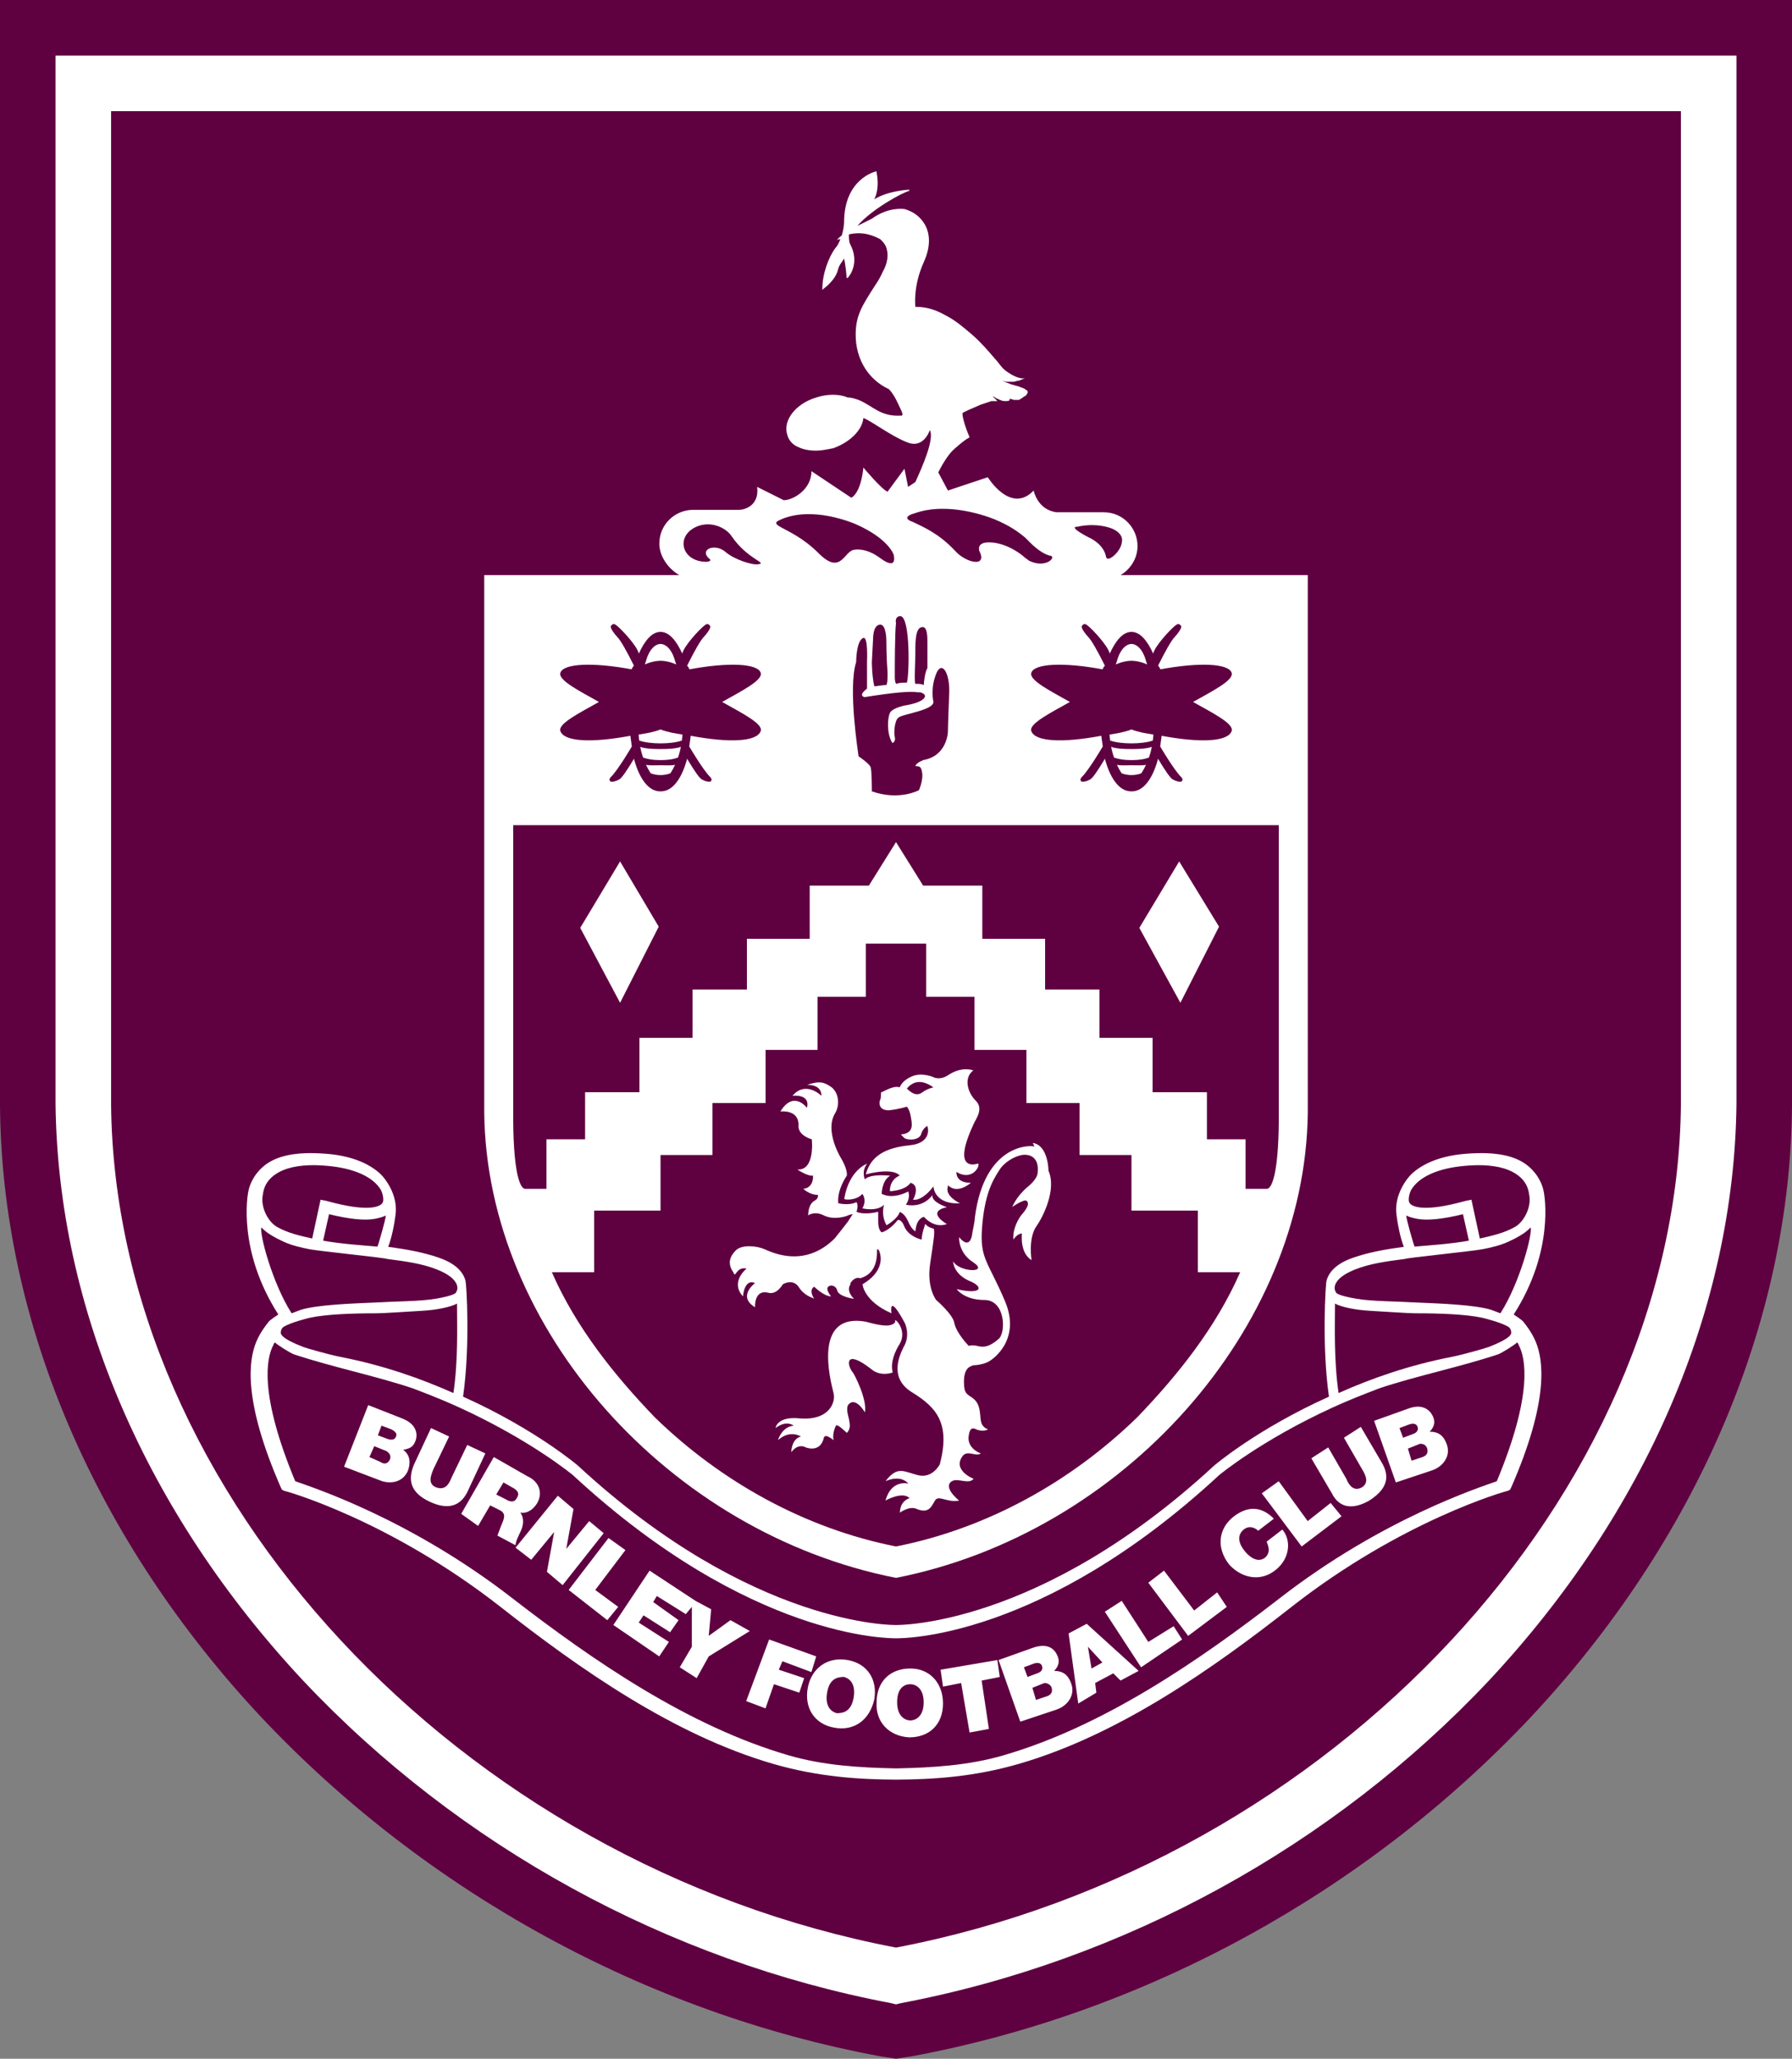
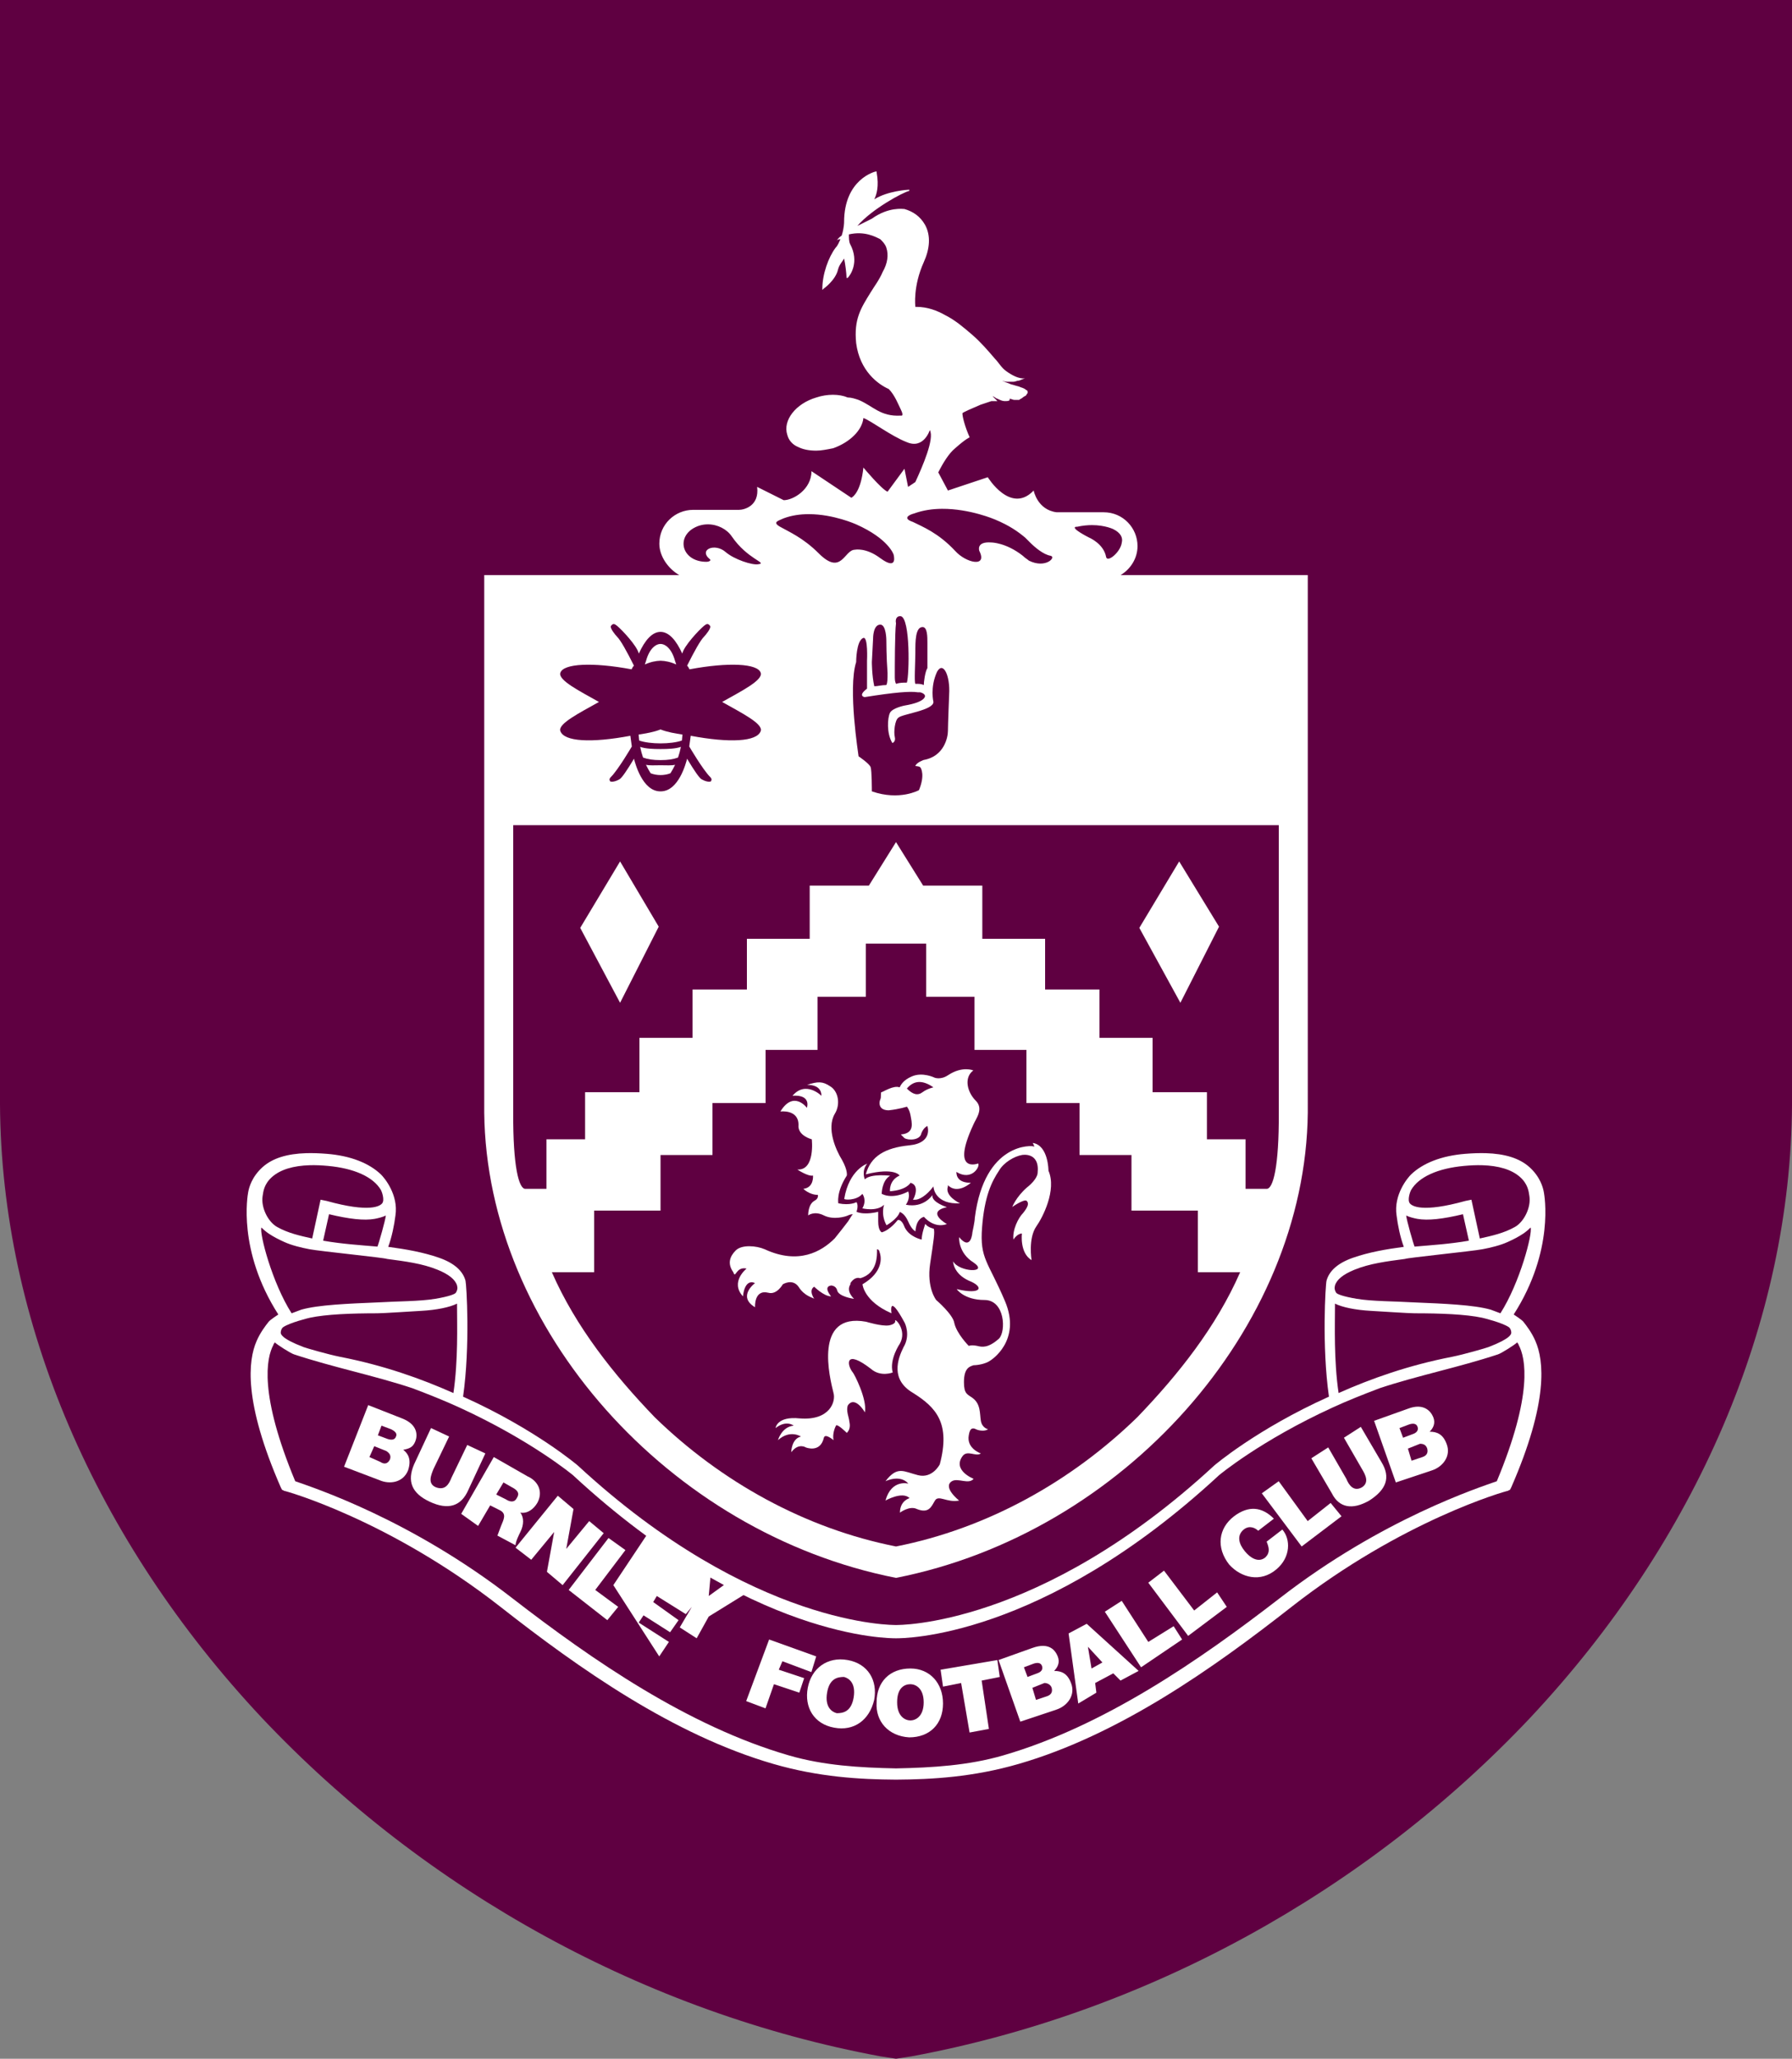
<svg xmlns="http://www.w3.org/2000/svg" xmlns:ns1="http://sodipodi.sourceforge.net/DTD/sodipodi-0.dtd" xmlns:ns2="http://www.inkscape.org/namespaces/inkscape" viewBox="0 0 696.71 800" fill="none" version="1.1" id="svg263" ns1:docname="Logo Burnley AFC - 2023.svg" ns2:version="1.2 (dc2aeda, 2022-05-15)">
  <rect x="0" y="0" width="696.71" height="800" fill="#808080" stroke="none" />
  <ns1:namedview id="namedview265" pagecolor="#ffffff" bordercolor="#000000" borderopacity="0.25" ns2:showpageshadow="2" ns2:pageopacity="0.0" ns2:pagecheckerboard="0" ns2:deskcolor="#d1d1d1" showgrid="false" ns2:zoom="0.9275" ns2:cx="217.78976" ns2:cy="420.48517" ns2:window-width="1920" ns2:window-height="1080" ns2:window-x="0" ns2:window-y="0" ns2:window-maximized="0" ns2:current-layer="svg263" />
  <g id="g10152">
    <path id="path184" style="fill:#5f0041;fill-opacity:1;stroke-width:0.124" d="m 0,0 v 429.107 c 0.469,84.507 37.09,169.484 101.879,238.498 63.85,67.606 149.295,114.553 240.375,131.455 l 6.104,0.939 6.104,-0.939 c 91.08,-16.902 176.525,-63.85 240.375,-131.455 64.789,-69.014 101.409,-153.991 101.879,-238.498 V 0 Z" ns1:nodetypes="cccccccccc" />
-     <path style="fill:#ffffff;stroke-width:0.124" d="M 21.596,21.598 V 429.107 c 0.939,79.342 35.212,158.687 96.244,223.945 60.563,64.319 141.784,108.92 228.639,125.352 l 1.879,0.469 1.877,-0.469 c 86.854,-16.432 168.076,-61.032 228.639,-125.352 61.033,-65.258 95.307,-144.603 96.246,-223.945 V 21.598 Z" id="path186" />
    <path style="fill:#5f0041;stroke-width:0.124;fill-opacity:1" d="M 43.191,43.193 H 653.521 V 429.107 C 652.113,580.281 518.31,724.413 348.357,756.807 178.405,724.413 44.6,580.281 43.191,429.107 Z" id="path10018" />
  </g>
  <defs id="defs261" />
  <path style="stroke-width:0.124;fill:#5f0041;fill-opacity:1" d="m 349.296,123.945 c 0,17.371 15.962,23.474 16.432,23.944 -0.47,-0.47 -0.939,-1.409 -0.939,-1.878 1.878,0.939 3.756,1.878 5.634,2.347 0.939,0.47 1.878,0.47 2.817,0.939 h 0.469 c -0.469,-0.469 -0.939,-1.408 -0.939,-1.878 1.409,0.939 2.817,1.409 4.226,1.409 0.469,0 1.408,0 1.878,-0.47 l 0.938,-0.469 c 0.47,0 0.939,-0.47 1.409,-0.47 0,0.47 -0.47,0.939 -0.47,1.409 -0.469,0.469 -0.469,0.469 -0.939,0.939 -0.938,0.469 -1.877,0.939 -2.816,0.939 -0.47,0 -0.939,0 -1.409,-0.47 -0.469,0.47 -1.408,0.47 -2.347,0.47 -0.939,0 -2.348,0 -3.287,-0.47 -0.939,-0.469 -1.408,-0.469 -2.347,-0.939 -4.695,0.47 -23.005,-6.103 -18.31,-25.352 z" id="path590" />
  <path style="stroke-width:0.124;fill:#5f0041;fill-opacity:1" d="m 346.479,85.917 c 0,0 1.878,-2.817 7.042,0 0,0 -1.878,3.755 -7.042,0 z" id="path588" />
  <g id="g10014">
    <g id="g9961" transform="translate(6.9832467e-4)">
      <path id="path224" style="fill:#ffffff;stroke-width:0.124" d="m 119.071,448.107 c -7.372,0.22 -13.075,1.915 -16.969,5.414 -4.205,3.778 -5.315,7.95 -5.633,9.859 -0.154,0.926 -4.225,22.535 11.738,47.418 0,0 -3.1,1.997 -3.756,2.816 -1.245,1.556 -3.287,4.225 -4.695,7.512 -3.286,7.512 -5.165,23.475 9.389,56.809 l 0.469,0.939 0.939,0.469 c 0.47,0 40.845,11.268 84.037,45.07 30.517,23.944 67.137,49.765 106.104,61.033 17.612,5.092 33.498,6.015 47.664,6.102 14.166,-0.086 30.05,-1.01 47.662,-6.102 38.967,-11.268 75.587,-37.089 106.104,-61.033 43.193,-33.803 83.567,-45.07 84.037,-45.07 l 0.939,-0.469 0.469,-0.939 c 14.554,-33.334 12.675,-49.297 9.389,-56.809 -1.408,-3.287 -3.451,-5.956 -4.695,-7.512 -0.656,-0.82 -3.756,-2.816 -3.756,-2.816 15.963,-24.883 11.893,-46.492 11.738,-47.418 -0.318,-1.909 -1.428,-6.081 -5.633,-9.859 -3.894,-3.499 -9.596,-5.194 -16.969,-5.414 -2.457,-0.073 -5.096,0.029 -7.914,0.25 -9.4,0.737 -16.575,3.675 -21.092,7.996 -1.348,1.289 -6.88,7.886 -5.67,15.947 0.47,3.756 1.408,8.451 2.816,12.207 -7.042,0.939 -13.538,2.086 -19.717,4.225 -6.035,2.089 -9.311,5.186 -10.33,8.92 -0.391,1.433 -1.878,25.352 0.939,45.07 -28.169,12.676 -44.6,26.762 -44.6,26.762 -68.075,62.91 -123.25,61.971 -123.719,61.971 -0.469,0 -55.645,0.94 -123.721,-61.971 0,0 -16.431,-14.086 -44.6,-26.762 2.817,-19.718 1.33,-43.637 0.939,-45.07 -1.019,-3.734 -4.295,-6.831 -10.33,-8.92 -6.179,-2.139 -12.675,-3.286 -19.717,-4.225 1.408,-3.756 2.346,-8.451 2.816,-12.207 1.21,-8.062 -4.322,-14.658 -5.67,-15.947 -4.517,-4.321 -11.691,-7.259 -21.092,-7.996 -2.818,-0.221 -5.457,-0.323 -7.914,-0.25 z m 1.445,4.68 c 2.157,-0.059 4.474,0.039 6.939,0.266 10.327,0.948 17.692,4.308 20.656,9.389 0.334,0.573 1.527,3.843 0.471,5.164 -0.829,1.037 -4.696,3.757 -21.598,-0.938 l -2.346,-0.471 -3.262,15.064 c -4.575,-1.029 -9.374,-2.042 -13.723,-4.525 -3.412,-1.948 -6.259,-7.485 -5.553,-11.947 0.275,-1.737 0.495,-4.666 3.756,-7.512 3.195,-2.788 8.188,-4.314 14.658,-4.49 z m 455.682,0 c 6.47,0.176 11.463,1.702 14.658,4.49 3.261,2.846 3.481,5.775 3.756,7.512 0.706,4.462 -2.141,9.999 -5.553,11.947 -4.349,2.483 -9.147,3.497 -13.723,4.525 l -3.262,-15.064 -2.346,0.471 c -16.902,4.695 -20.768,1.975 -21.598,0.938 -1.057,-1.321 0.136,-4.591 0.471,-5.164 2.964,-5.081 10.329,-8.441 20.656,-9.389 2.466,-0.226 4.783,-0.324 6.939,-0.266 z m -448.273,19.045 c 7.833,1.865 13.592,2.544 17.748,1.803 1.074,-0.192 3.577,-0.797 4.318,-1.334 0,1.409 -2.833,11.247 -3.25,12.115 -6.856,-0.583 -13.951,-1.042 -21.115,-2.303 z m 440.865,0 2.299,10.281 c -7.164,1.261 -14.26,1.72 -21.115,2.303 -0.417,-0.868 -3.25,-10.706 -3.25,-12.115 0.741,0.537 3.244,1.142 4.318,1.334 4.156,0.741 9.915,0.062 17.748,-1.803 z m -467.156,5.164 c 0.939,0.939 1.945,1.765 2.818,2.348 1.953,1.302 3.8,2.239 6.102,3.285 2.867,1.303 6.597,2.206 9.859,2.818 4.255,0.798 29.108,3.286 30.047,3.756 7.043,0.939 13.667,1.749 19.719,4.225 4.279,1.751 6.854,3.802 7.512,6.104 0.288,1.009 0.113,1.943 -0.469,2.816 -0.368,0.553 -2.805,1.485 -7.982,2.348 -6.091,1.015 -14.554,0.939 -22.535,1.408 -11.268,0.47 -23.003,0.938 -29.576,2.816 -1.409,0.47 -2.348,0.94 -3.756,1.41 -7.6,-11.897 -12.57,-31.044 -11.738,-33.334 z m 493.447,0 c 0.831,2.29 -4.138,21.437 -11.738,33.334 -1.408,-0.47 -2.347,-0.94 -3.756,-1.41 -6.573,-1.878 -18.308,-2.346 -29.576,-2.816 -7.981,-0.469 -16.444,-0.393 -22.535,-1.408 -5.177,-0.863 -7.614,-1.795 -7.982,-2.348 -0.582,-0.874 -0.757,-1.807 -0.469,-2.816 0.658,-2.301 3.232,-4.353 7.512,-6.104 6.052,-2.476 12.676,-3.286 19.719,-4.225 0.939,-0.47 25.792,-2.958 30.047,-3.756 3.263,-0.612 6.992,-1.515 9.859,-2.818 2.301,-1.046 4.149,-1.983 6.102,-3.285 0.874,-0.582 1.879,-1.409 2.818,-2.348 z m -417.391,29.578 v 0.938 c 0,7.511 0.47,21.129 -1.408,33.805 -12.676,-5.634 -27.231,-10.799 -44.133,-14.086 -4.694,-0.939 -13.103,-3.382 -14.084,-3.756 -8.883,-3.384 -8.92,-5.165 -8.92,-5.635 0,-0.78 0.366,-1.727 0.967,-2.131 2.608,-1.752 9.636,-3.494 10.336,-3.645 6.395,-1.372 16.325,-1.734 26.256,-1.734 2.347,0 14.089,-0.791 16.902,-0.939 6.113,-0.322 11.267,-1.408 14.084,-2.816 z m 341.334,0 c 2.817,1.408 7.971,2.494 14.084,2.816 2.813,0.148 14.555,0.939 16.902,0.939 9.931,0 19.863,0.363 26.258,1.734 0.7,0.15 7.726,1.893 10.334,3.645 0.601,0.404 0.967,1.351 0.967,2.131 0,0.47 -0.037,2.251 -8.92,5.635 -0.981,0.374 -9.39,2.817 -14.084,3.756 -16.902,3.287 -31.457,8.452 -44.133,14.086 -1.878,-12.676 -1.408,-26.294 -1.408,-33.805 z M 106.797,521.596 c 0.939,0.939 6.103,4.229 7.512,4.695 15.328,5.069 31.092,8.196 46.01,13.146 6.439,2.434 12.486,4.842 18.311,7.512 28.079,12.873 44.131,26.291 44.131,26.291 69.014,63.849 123.251,63.379 125.598,63.379 2.347,0 56.581,0.471 125.596,-63.379 1e-5,0 16.051,-13.418 44.131,-26.291 5.825,-2.67 11.872,-5.078 18.311,-7.512 14.917,-4.95 30.682,-8.078 46.01,-13.146 1.409,-0.466 6.573,-3.756 7.512,-4.695 0,0.47 0.469,0.47 0.469,0.939 2.817,5.165 5.635,19.25 -8.449,53.053 -6.573,2.348 -44.602,14.553 -84.508,45.539 -30.986,23.944 -68.23,49.686 -107.512,61.033 -13.43,3.879 -27.307,4.734 -41.559,5.016 -14.251,-0.281 -28.131,-1.136 -41.561,-5.016 -39.282,-11.347 -76.526,-37.089 -107.512,-61.033 -39.906,-30.986 -77.935,-43.191 -84.508,-45.539 -14.084,-33.803 -11.266,-47.888 -8.449,-53.053 0,-0.469 0.469,-0.47 0.469,-0.939 z" />
      <g id="g8741" transform="translate(-0.504)">
        <path d="m 157.276,563.38 c 2.348,-0.47 3.756,-0.939 4.695,-3.287 0.939,-2.347 0.939,-6.573 -5.164,-8.92 l -13.146,-5.164 -9.39,23.943 13.616,5.165 c 4.225,1.878 9.389,0.939 11.267,-3.756 1.409,-4.226 0,-6.573 -1.878,-7.981 z m -5.164,3.755 c -0.939,1.878 -2.347,1.878 -3.756,0.939 l -4.225,-1.878 1.878,-4.225 4.694,1.878 c 1.409,0.939 1.878,1.878 1.409,3.286 z m 2.347,-8.92 c -0.469,1.409 -1.878,1.409 -3.286,0.939 l -3.756,-1.408 1.409,-3.756 3.755,1.408 c 1.878,0.939 2.348,1.878 1.878,2.817 z" fill="#ffffff" id="path188" style="stroke-width:0.124" />
-         <path d="m 256.806,643.662 3.756,-5.634 -11.737,-7.512 1.878,-2.817 10.329,6.573 3.286,-4.695 -9.859,-7.042 1.408,-2.347 11.268,7.042 2.347,-2.817 v 15.493 l -4.694,7.981 6.572,4.226 4.695,-8.451 15.963,-9.859 -7.512,-4.226 -8.451,6.104 0.939,-10.329 -6.103,-3.286 -17.841,-11.738 -14.084,21.127 z" fill="#ffffff" id="path198" style="stroke-width:0.124" />
+         <path d="m 256.806,643.662 3.756,-5.634 -11.737,-7.512 1.878,-2.817 10.329,6.573 3.286,-4.695 -9.859,-7.042 1.408,-2.347 11.268,7.042 2.347,-2.817 l -4.694,7.981 6.572,4.226 4.695,-8.451 15.963,-9.859 -7.512,-4.226 -8.451,6.104 0.939,-10.329 -6.103,-3.286 -17.841,-11.738 -14.084,21.127 z" fill="#ffffff" id="path198" style="stroke-width:0.124" />
        <path d="m 298.122,663.85 3.286,-9.39 9.859,3.287 1.878,-5.634 -9.859,-3.287 1.408,-3.286 11.268,4.225 1.878,-6.103 -18.31,-6.573 -8.92,23.944 z" fill="#ffffff" id="path200" style="stroke-width:0.124" />
        <path d="m 314.553,655.868 c -1.408,7.512 2.348,14.085 10.329,15.494 7.512,1.408 13.615,-2.817 15.493,-10.799 1.408,-7.511 -2.348,-14.084 -10.329,-15.493 -7.981,-1.408 -14.084,3.287 -15.493,10.798 z m 7.512,1.878 c 0.939,-5.633 4.225,-6.103 6.573,-6.103 1.878,0.47 4.695,2.348 3.756,7.981 -0.939,5.634 -4.226,6.104 -6.573,6.104 -1.878,-0.47 -4.695,-2.348 -3.756,-7.982 z" fill="#ffffff" id="path202" style="stroke-width:0.124" />
        <path d="m 353.99,675.117 c 7.982,0 13.146,-5.164 13.146,-13.146 0,-7.981 -5.164,-13.615 -12.676,-13.615 -7.981,0 -13.146,5.165 -13.146,13.146 -0.469,7.512 4.695,13.146 12.676,13.615 z m 0.47,-20.657 c 1.878,0 5.164,1.408 5.164,7.042 0,5.634 -3.286,7.042 -5.164,7.042 -1.878,0 -5.164,-1.408 -5.164,-7.042 0,-5.634 2.817,-7.042 5.164,-7.042 z" fill="#ffffff" id="path204" style="stroke-width:0.124" />
        <path d="m 374.178,653.99 3.287,19.249 7.511,-1.408 -2.817,-18.78 7.043,-1.408 -0.939,-6.573 -22.066,3.756 0.939,6.573 z" fill="#ffffff" id="path206" style="stroke-width:0.124" />
        <path d="m 411.267,664.32 c 4.225,-1.409 7.512,-5.634 5.634,-10.329 -1.409,-3.756 -3.756,-4.695 -6.573,-4.695 1.409,-1.408 2.348,-3.286 1.409,-5.634 -0.939,-2.347 -3.287,-5.633 -9.86,-3.286 l -13.145,4.695 8.45,23.944 z m -1.878,-8.451 c 0.47,1.878 -0.469,2.817 -1.878,3.286 l -4.225,1.409 -1.409,-4.695 4.695,-1.878 c 0.939,0 2.348,0.469 2.817,1.878 z m -7.042,-9.39 c 1.408,-0.469 2.817,-0.469 3.286,0.939 0.47,1.409 -0.469,2.348 -1.878,2.817 l -3.756,1.409 -1.408,-3.756 z" fill="#ffffff" id="path208" style="stroke-width:0.124" />
        <path d="m 426.759,657.746 -0.469,-3.756 7.042,-3.756 2.817,2.817 7.042,-3.756 -20.188,-18.309 -7.042,3.755 3.756,27.231 z m -3.286,-17.84 5.634,6.103 -4.226,2.348 z" fill="#ffffff" id="path210" style="stroke-width:0.124" />
        <path d="m 460.093,637.09 -3.286,-5.164 -9.86,6.104 -10.328,-15.963 -6.573,4.225 14.084,21.597 z" fill="#ffffff" id="path212" style="stroke-width:0.124" />
        <path d="m 522.066,589.202 -4.226,-5.165 -8.92,7.043 -11.268,-15.493 -6.572,4.695 15.493,20.657 z" fill="#ffffff" id="path218" style="stroke-width:0.124" />
        <path d="m 532.863,583.099 c 6.573,-4.225 8.451,-8.92 4.695,-15.023 l -7.981,-13.615 -6.573,4.225 7.042,12.207 c 1.409,2.347 2.817,5.164 0,7.042 -3.286,1.878 -5.164,-0.939 -6.103,-3.286 l -7.042,-12.207 -6.573,4.225 7.981,13.616 c 2.817,5.633 7.982,6.572 14.554,2.816 z" fill="#ffffff" id="path220" style="stroke-width:0.124" />
        <path d="m 557.276,571.362 c 4.225,-1.409 7.511,-5.634 5.633,-10.329 -1.408,-3.756 -3.755,-4.695 -6.572,-4.695 1.408,-1.408 2.347,-3.286 1.408,-5.634 -0.939,-2.347 -3.756,-5.634 -9.859,-3.286 l -13.146,4.695 8.451,23.943 z m -1.878,-8.451 c 0.469,1.878 -0.47,2.817 -1.878,3.286 l -4.226,1.409 -1.408,-4.695 4.695,-1.878 c 1.408,0 2.347,0.469 2.817,1.878 z m -7.043,-9.39 c 1.409,-0.469 2.817,-0.469 3.287,0.939 0.469,1.409 -0.47,2.348 -1.878,2.817 l -3.756,1.409 -1.409,-3.756 z" fill="#ffffff" id="path222" style="stroke-width:0.124" />
        <path d="m 236.619,629.578 4.226,-5.165 -8.92,-6.573 11.737,-15.493 -6.573,-4.695 -15.493,20.188 z" fill="#ffffff" id="path196" style="stroke-width:0.124" />
        <path d="m 477.465,624.413 -3.756,-5.634 -8.92,7.043 -11.738,-15.494 -6.103,4.695 15.493,20.658 z" fill="#ffffff" id="path214" style="stroke-width:0.124" />
        <path d="m 496.713,609.86 c 5.634,-4.695 5.634,-11.737 2.348,-15.493 l -6.104,4.695 c 0.939,2.348 1.409,4.226 -0.469,6.103 -2.817,2.348 -6.104,0 -7.982,-2.347 -2.347,-2.817 -3.286,-6.103 -0.469,-8.451 2.347,-1.878 4.695,-0.469 5.634,0.47 l 6.103,-4.695 c -4.695,-4.695 -9.859,-5.164 -15.493,-0.939 -6.103,4.695 -7.042,12.207 -1.878,18.779 4.695,5.165 12.207,7.043 18.31,1.878 z" fill="#ffffff" id="path216" style="stroke-width:0.124" />
        <path d="m 207.042,606.104 8.92,-10.798 -2.817,15.493 6.104,5.164 15.962,-20.187 -5.633,-4.695 -8.921,10.798 2.817,-15.493 -6.103,-5.164 -16.432,20.187 z" fill="#ffffff" id="path194" style="fill:#ffffff;stroke-width:0.124" />
        <path d="m 175.117,558.216 -7.042,-3.286 -6.573,14.084 c -2.817,6.573 -0.939,11.268 6.104,14.554 7.042,3.287 12.206,1.878 15.023,-4.695 l 6.573,-14.084 -7.042,-3.287 -6.104,12.677 c -0.939,2.347 -2.347,5.164 -6.103,3.755 -3.286,-1.408 -1.878,-4.694 -0.939,-7.042 z" fill="#ffffff" id="path190" style="fill:#ffffff;stroke-width:0.124" />
        <path d="m 186.385,592.958 4.694,-7.982 3.756,1.878 c 2.817,1.409 1.409,3.756 0.47,6.104 -0.47,1.408 -0.939,2.347 -1.409,3.755 l 7.043,3.756 c 0,-1.408 1.408,-4.225 1.878,-5.164 1.408,-2.817 1.408,-5.634 0,-7.512 2.817,0.47 5.164,-1.408 6.572,-3.756 2.348,-4.225 0.47,-8.45 -3.755,-10.328 l -13.146,-7.512 -12.676,22.066 z m 9.859,-16.902 3.286,1.878 c 2.817,1.408 2.817,2.817 1.878,4.225 -0.939,1.878 -2.817,1.409 -4.225,0.47 l -3.756,-1.878 z" fill="#ffffff" id="path192" style="fill:#ffffff;stroke-width:0.124" />
      </g>
    </g>
    <g id="g8457">
      <path id="path238" style="fill:#ffffff;stroke-width:0.124" d="m 340.375,66.668 c 0,0 -12.207,2.818 -12.207,19.719 0,0 6.5e-4,2.347 -0.938,5.164 -1.409,0.939 -1.879,1.877 -1.879,1.877 0.469,-0.469 0.939,-0.469 1.408,-0.469 -0.469,0.939 -0.938,2.348 -1.877,3.287 -2.817,3.756 -5.164,10.329 -5.164,15.963 v 0.469 l 0.469,-0.469 c 0,0 4.696,-3.289 5.635,-7.514 0.47,-1.878 1.877,-3.286 2.346,-4.225 0.47,1.878 0.939,6.104 0.939,7.043 v 0.469 h 0.471 c 0.939,-0.939 4.693,-6.103 0.938,-13.145 -0.47,-0.939 -0.469,-2.348 -0.469,-3.756 6.104,-1.409 10.329,0.938 12.207,1.877 0.939,0.939 1.877,1.879 2.346,3.287 0.939,2.817 0.472,6.103 -1.406,9.389 -1.408,3.286 -3.286,5.633 -4.695,7.98 -3.756,6.104 -6.574,10.329 -5.635,19.719 1.409,10.798 8.451,15.964 12.676,17.842 2.348,2.348 3.756,6.103 4.695,7.98 1.409,2.817 0,2.348 0,2.348 -7.981,0.469 -10.798,-3.756 -16.432,-6.104 -1.408,-0.469 -2.817,-0.939 -4.225,-0.939 -3.286,-1.409 -7.981,-1.409 -12.207,0 -7.981,2.347 -13.146,8.921 -11.268,14.555 0.469,1.878 1.878,3.754 4.225,4.693 1.878,0.939 4.226,1.41 7.043,1.41 1.878,0 4.225,-0.47 6.572,-0.939 6.573,-2.347 11.267,-7.041 11.736,-11.736 2.817,0.939 10.799,7.041 16.902,9.389 6.573,2.816 8.92,-4.695 8.92,-4.695 1.878,3.286 -2.816,14.086 -5.633,20.189 l -2.818,1.877 -1.408,-7.043 -6.572,8.92 c -2.347,-0.939 -9.391,-9.389 -9.391,-9.389 -0.939,8.92 -3.754,11.266 -4.693,11.736 l -15.494,-10.328 c 0,7.042 -7.041,11.268 -10.797,11.268 l -10.33,-5.164 c 0.939,7.511 -5.163,8.92 -7.041,8.92 h -17.84 c -7.043,0 -13.146,5.633 -13.146,13.145 0,4.882 3.471,9.766 7.758,12.207 h -75.832 v 208.92 c 0.939,84.037 71.831,163.381 160.094,180.752 88.263,-17.371 159.154,-96.715 160.093,-180.752 V 223.475 h -72.779 c 3.781,-2.257 6.582,-6.408 6.582,-11.268 0,-7.042 -5.635,-13.145 -13.146,-13.145 h -18.309 c -7.512,-0.939 -8.92,-8.451 -8.92,-8.451 -8.92,9.39 -17.842,-5.164 -17.842,-5.164 l -15.492,5.164 -3.756,-7.041 c 1.878,-3.756 4.225,-7.513 6.572,-9.391 4.226,-3.756 5.635,-4.225 5.635,-4.225 -1.878,-4.226 -2.818,-7.983 -2.818,-9.391 0.47,-0.47 3.757,-1.878 7.043,-3.287 1.409,-0.469 2.816,-0.939 4.225,-1.408 h 1.879 0.469 l -1.877,-1.877 c 0.47,0 1.408,0.939 1.877,0.939 0.939,0.469 1.877,0.938 2.816,0.938 0.939,0 2.349,0.001 1.879,-0.938 0.47,0 1.408,0.469 1.877,0.469 h 1.879 c 0.469,-0.469 0.939,-0.47 1.408,-0.939 0.47,-0.47 0.938,-0.468 1.408,-0.938 0,-0.47 0.469,-0.47 0.469,-0.939 0,-0.47 3.3e-4,-0.939 -0.469,-0.939 -0.939,-0.939 -1.877,-0.938 -2.816,-1.408 l -3.285,-0.939 c -0.939,-0.469 -1.411,-0.47 -2.35,-0.939 -2.347,-0.939 4.7e-4,0 0.939,0 h 2.348 c 0.939,0 1.409,-0.469 2.348,-0.469 l 2.348,-0.939 c 0,0 -2.348,0.94 -7.512,-2.816 -1.878,-1.409 -2.818,-3.287 -4.227,-4.695 -2.817,-3.286 -5.634,-6.572 -8.92,-9.389 -3.286,-2.817 -6.572,-5.636 -10.328,-7.514 -3.286,-1.877 -7.043,-3.285 -11.268,-3.285 h -0.469 c 0,-0.469 -0.939,-7.981 3.287,-17.371 2.347,-5.164 2.816,-10.328 0.469,-14.553 -1.878,-3.286 -4.696,-5.165 -7.982,-6.104 -0.47,0 -6.104,-0.939 -12.676,3.756 -1.878,0.939 -3.755,1.878 -5.633,2.816 5.634,-6.572 17.84,-13.145 20.188,-13.615 v -0.469 c -0.47,0 -8.451,0.469 -13.615,3.756 0.939,-1.878 1.878,-5.166 0.939,-10.33 v -0.469 z M 366.256,197.721 c 10.827,-0.066 20.598,4.158 20.598,4.158 5.634,2.347 8.921,4.695 11.738,7.043 0.939,0.939 1.408,1.407 1.877,1.877 1.878,1.878 5.165,4.695 7.982,5.164 2.347,0.47 -1.878,5.166 -8.451,1.879 -0.47,-0.469 -1.409,-0.94 -2.348,-1.879 -6.572,-5.164 -12.207,-5.164 -12.207,-5.164 -6.104,-0.47 -4.693,3.287 -4.693,3.287 3.286,6.573 -5.165,4.695 -9.391,0 -6.573,-7.042 -12.676,-9.39 -16.432,-11.268 -4.225,-1.409 -1.409,-2.817 0.469,-3.287 3.521,-1.291 7.248,-1.789 10.857,-1.811 z m -51.812,2.074 c 9.705,1.2e-4 18.42,3.963 18.42,3.963 12.676,5.633 14.555,11.736 14.555,11.736 0,0 1.878,6.573 -5.164,1.408 -5.634,-4.225 -9.859,-3.285 -9.859,-3.285 -4.226,0 -5.163,10.328 -14.084,1.408 -6.103,-6.103 -11.737,-8.45 -15.023,-10.328 -3.287,-1.878 -0.47,-2.348 1.408,-3.287 3.169,-1.174 6.513,-1.615 9.748,-1.615 z m -39.35,3.959 c 3.896,-0.039 7.565,1.925 9.414,4.697 6.104,8.921 14.084,10.329 10.328,10.799 -2.347,0.469 -9.39,-1.878 -12.676,-4.695 -4.226,-3.756 -10.798,-0.938 -6.104,2.818 0.469,0.469 -0.469,0.938 -1.408,0.938 -8.92,0 -11.738,-8.451 -5.635,-12.676 1.937,-1.291 4.039,-1.86 6.08,-1.881 z m 149.451,0.297 c 5.15,0 8.318,1.584 8.318,1.584 2.817,1.408 3.757,3.286 3.287,5.164 -0.469,3.756 -5.634,7.982 -6.104,5.635 -0.939,-5.165 -6.572,-7.512 -6.572,-7.512 0,0 -7.512,-3.756 -5.164,-4.225 h 0.469 c 2.113,-0.469 4.049,-0.646 5.766,-0.646 z M 199.531,320.658 h 148.826 148.826 v 111.736 c 0.102,21.121 -2.225,29.578 -4.695,29.578 h -8.229 v -19.248 h -15.023 v -18.311 h -21.127 v -21.127 h -20.656 v -18.779 H 406.326 V 364.789 H 381.912 V 344.133 H 358.908 l -10.551,-16.902 -10.551,16.902 h -23.004 v 20.656 h -24.414 v 19.719 h -21.127 v 18.779 h -20.656 v 21.127 h -21.127 v 18.311 h -15.023 v 19.248 h -8.229 c -2.471,0 -4.797,-8.457 -4.695,-29.578 z m 137.088,46.01 h 11.738 11.734 v 20.658 h 18.779 v 20.656 h 20.188 v 20.656 h 20.658 v 20.188 h 20.188 v 21.598 h 25.822 v 23.943 h 16.432 c -9.282,21.215 -24.008,39.749 -40.023,56.383 -25.765,25.054 -58.434,43.212 -93.779,50.189 -35.345,-6.977 -68.014,-25.135 -93.779,-50.189 -16.016,-16.634 -30.739,-35.168 -40.021,-56.383 h 16.432 v -23.943 h 25.82 v -21.598 h 20.188 v -20.188 h 20.658 v -20.656 h 20.188 v -20.656 h 18.779 z" ns1:nodetypes="ccccccsccccscccccccccccccccccscccccccccccccssscccccccssccccccccccccccscscscsccccssccccscsccccccccccccscccccccccccsscccccccssccccscssccccccsccccscccccccccccccccccccccccccccsccccccccccccccccccccccccccccccccc" />
      <g id="g1878">
        <path d="m 349.887,522.066 c 2.817,-5.165 -1.878,-9.86 -1.878,-8.921 0.469,1.409 -2.348,1.878 -2.348,1.878 -2.817,0.47 -8.92,-1.408 -8.92,-1.408 -20.657,-3.756 -14.085,22.066 -12.676,27.7 0.939,3.286 -1.409,10.798 -13.146,9.859 -8.92,-0.939 -9.389,3.756 -9.389,3.756 4.225,-3.287 7.042,-0.939 7.042,-0.939 -4.695,0.469 -6.103,5.634 -6.103,5.634 4.694,-4.226 8.92,-1.409 8.92,-1.409 -3.756,0.939 -3.756,6.103 -3.756,6.103 2.817,-3.755 5.634,-1.877 5.634,-1.877 0,0 5.634,2.347 7.042,-3.756 0.47,-1.878 3.756,0.939 3.756,0.939 -0.47,-2.348 0.469,-4.695 0.939,-5.634 0.469,-0.939 4.225,2.817 4.225,2.817 1.878,-1.878 0.939,-4.226 0.939,-4.695 0,-0.939 -1.408,-4.226 -0.469,-6.103 2.817,-3.756 6.573,2.816 6.573,2.816 0.939,-5.164 -4.226,-15.023 -4.695,-15.493 -2.348,-2.817 -3.287,-9.389 7.042,-1.408 3.756,3.286 8.451,1.408 8.451,1.408 -1.409,-5.164 2.817,-11.267 2.817,-11.267 z" fill="#ffffff" id="path226" style="fill:#ffffff;stroke-width:0.124" />
        <path d="m 335.28,463.919 c 0,0 1.878,2.347 0,5.633 0,0 5.634,1.409 8.451,-1.408 0,0 -1.409,3.756 0.939,7.981 0,0 4.225,-2.347 5.164,-5.164 0,0 1.878,0.469 3.287,3.756 1.408,3.286 2.817,3.756 2.817,3.756 0,0 0,-4.695 3.286,-5.634 0,0 3.756,4.695 8.92,2.817 0,0 -8.451,-4.695 0,-6.573 0,0 -6.103,-1.878 -5.634,-4.695 0,0 -3.286,5.164 -10.328,3.756 0,0 1.878,-2.347 0.939,-5.164 0,0 -5.634,3.286 -10.329,0.939 0,0 0,-5.165 3.286,-7.043 0,0 -7.511,-0.939 -9.859,1.409 0,0 -1.408,-3.287 0.939,-6.104 0,0 -7.042,2.348 -8.92,13.616 -0.47,0.469 4.695,0.939 7.042,-1.878 z" fill="#ffffff" id="path228" style="fill:#ffffff;stroke-width:0.124" />
        <path d="m 290.263,492.958 c 0,0 -6.573,5.164 -1.409,10.798 0,0 0.47,-7.043 4.695,-5.165 0,0 -7.042,5.165 0,9.39 0,0 -0.469,-7.042 5.165,-5.634 3.286,0.939 5.633,-3.286 5.633,-3.286 0,0 3.756,-2.348 6.104,0.939 2.347,3.756 5.634,4.225 6.103,4.695 0,0 -2.347,-3.287 0,-4.695 0,0 3.756,3.756 6.573,3.756 0,0 -3.287,-3.756 0,-4.226 0,0 1.878,0 2.347,1.878 0.47,2.348 6.104,3.287 6.573,3.287 0,0 -3.286,-2.817 -1.408,-5.634 0,0 0,0 0,-0.47 1.878,-2.817 3.755,-1.878 3.755,-1.878 7.043,-1.877 6.573,-9.389 6.573,-11.267 0.47,0 0.939,0.469 0.939,0.939 0.939,2.347 1.409,7.981 -6.573,12.676 0,0 0.47,6.573 11.268,11.268 0,0 -1.408,-8.451 5.164,3.755 0,0 2.348,4.695 -0.469,9.39 -2.347,4.695 -5.164,12.676 3.756,17.841 8.92,5.633 14.554,11.737 10.329,27.699 0,0 -2.817,5.634 -8.451,4.226 -5.634,-1.409 -7.981,-3.756 -12.676,2.347 0,0 5.634,-2.817 8.92,0.939 0,0 -6.573,-1.878 -8.92,6.573 0,0 6.572,-3.756 9.389,-0.939 0,0 -3.755,0.939 -3.755,5.634 0,0 3.755,-2.817 6.572,-1.409 4.695,1.878 5.634,-0.939 7.043,-3.286 1.408,-2.348 4.695,0.939 9.389,0 0,0 -6.572,-5.164 -2.817,-7.512 2.348,-1.408 6.573,1.409 8.451,-0.939 0,0 -8.451,-3.286 -4.225,-8.92 1.878,-2.348 5.164,0.469 7.042,-0.939 0,0 -5.634,-1.878 -4.695,-7.042 0.47,-3.287 1.878,-2.817 2.817,-2.348 0.939,0.47 3.287,0.939 4.695,0 0,0 -2.347,-0.469 -2.817,-3.286 -0.469,-2.817 0,-6.573 -3.286,-8.92 -1.878,-1.409 -3.287,-1.409 -3.287,-6.104 0,-5.634 2.348,-6.103 3.756,-6.573 1.409,0 4.695,-0.469 6.573,-1.877 0,0 12.207,-7.512 5.634,-23.005 -6.573,-15.493 -9.859,-16.432 -8.92,-28.639 0.939,-12.207 3.755,-17.84 6.572,-22.066 1.878,-3.286 6.104,-5.634 8.921,-6.103 0,0 7.042,-1.409 6.103,7.042 0,0 0,2.348 -4.225,5.634 -4.226,3.756 -5.634,7.512 -5.634,7.512 0,0 4.695,-3.287 5.634,-2.348 0.939,0.939 0.469,2.348 -1.409,4.695 -1.878,1.878 -4.225,6.573 -3.756,10.329 0,0 1.409,-2.348 3.287,-2.348 0,0 -0.939,7.512 3.756,10.329 0,0 -1.409,-8.451 1.877,-13.145 2.348,-3.287 7.982,-14.085 4.695,-21.597 0,0 0,-9.859 -6.103,-10.798 0,0 0.939,1.878 0.469,1.408 -0.469,-0.469 -19.248,-1.877 -23.004,27.7 0,1.409 -0.939,5.634 -0.939,5.634 0,0 -0.47,7.512 -5.165,1.878 0,0 -0.469,6.103 5.634,9.859 6.103,4.225 -5.634,3.756 -7.981,-0.469 0,0 0,4.694 6.103,7.511 6.104,2.348 5.165,5.634 -4.695,3.287 0,0 2.817,4.225 10.799,4.225 7.981,0 8.45,12.207 5.633,15.024 -4.225,3.756 -6.572,3.286 -8.45,2.817 -2.348,-0.47 -3.287,0 -3.287,0 0,0 -4.695,-4.695 -5.634,-8.921 -0.469,-3.286 -7.042,-8.92 -7.042,-8.92 0,0 -3.756,-4.695 -2.347,-14.084 1.408,-9.39 1.878,-12.207 1.408,-13.615 0,0 -2.347,-0.47 -3.286,-1.878 0,0 -1.409,3.755 -1.409,6.103 0,0 -4.695,-0.939 -6.573,-4.695 -1.408,-3.756 -2.816,-2.817 -2.816,-2.817 0,0 -2.817,3.756 -6.104,4.695 0,0 -1.408,-0.469 -1.408,-4.225 0,-0.939 0,-1.878 0,-2.348 0,-0.469 0,-0.939 0,-1.408 0,0 -5.165,1.408 -8.451,0 0,0 0.939,-2.348 0,-3.756 0,0 -2.347,1.408 -7.042,0.469 0,0 -0.939,-4.225 3.286,-10.798 0,0 0.47,-1.878 -1.878,-6.103 -2.347,-3.756 -6.103,-12.207 -2.817,-17.841 2.348,-3.756 1.409,-8.92 -1.878,-10.798 -2.817,-1.878 -4.695,-1.878 -8.92,-0.469 0,0 5.634,-0.47 5.634,4.225 0,0 -6.103,-6.103 -11.268,0 0,0 7.043,-0.939 5.634,4.695 0,0 -5.164,-7.042 -10.329,1.408 0,0 7.043,-0.939 7.043,5.165 -0.47,4.225 5.164,5.634 5.164,5.634 0,0 1.408,12.206 -5.634,11.737 0,0 4.226,2.817 6.103,2.347 0,0 0.47,4.695 -3.755,5.164 0,0 2.347,2.348 5.633,2.348 0,0 0.47,1.408 -1.408,2.347 -2.347,1.409 -2.347,5.165 -2.347,5.634 0,0 2.347,-1.878 6.103,0 3.756,1.878 8.451,0.47 9.39,0 0,0 0.939,-0.469 1.878,-0.469 -0.47,0.469 -0.939,1.408 -1.878,2.817 -1.409,1.878 -3.287,4.225 -5.165,6.572 -5.164,5.165 -14.084,10.329 -27.23,4.226 -3.286,-1.409 -8.92,-1.878 -11.268,0.469 -2.347,2.348 -3.286,5.165 -0.939,8.451 0.939,2.817 0.939,-2.347 5.165,-1.408 z" fill="#ffffff" id="path230" style="fill:#ffffff;stroke-width:0.124" />
        <path d="m 349.764,456.807 c -4.225,1.878 -3.755,6.103 -3.755,6.103 6.572,-0.469 7.981,-3.286 7.981,-3.286 3.756,0.939 1.408,6.103 0.939,6.573 0.469,0 0.469,0 0.939,0 1.408,0 4.225,-1.409 7.042,-5.165 0,0.939 0.939,7.043 10.329,6.573 0,0 -6.104,-2.817 -4.695,-6.573 v -0.469 c 3.756,3.756 8.92,-0.939 8.92,-0.939 -5.164,0 -5.634,-2.817 -5.634,-4.225 6.104,3.755 9.39,-2.348 8.451,-3.287 0,0 -10.798,4.226 -1.878,-15.023 0.939,-2.348 4.225,-6.104 0.939,-9.39 -3.286,-3.287 -4.695,-8.92 -0.939,-11.737 0,0 -4.225,-1.878 -9.859,1.878 -2.817,1.878 -5.164,0.939 -5.164,0.939 0,0 -4.695,-2.348 -8.921,-0.47 -3.286,1.409 -4.225,3.287 -4.695,4.225 -2.347,-0.938 -6.572,1.878 -7.042,1.878 -0.469,0 0,1.878 -0.469,2.817 -0.47,0.939 -0.939,4.226 3.286,4.226 4.225,-0.47 7.042,-1.409 7.042,-1.409 0,0 0.939,0.939 1.409,3.287 0.469,2.817 1.878,7.042 -3.756,7.511 0,0 0,0 1.408,1.409 1.409,0.939 6.104,0.939 6.573,-1.878 0.939,-2.347 2.348,-2.817 2.348,-2.817 0,0 2.347,6.573 -7.043,7.512 -9.389,0.939 -15.023,4.225 -16.901,11.268 11.267,-2.817 13.145,0.469 13.145,0.469 z m 8.921,-32.395 c -1.878,1.409 -3.756,0.939 -6.104,-1.408 2.348,-2.817 5.634,-3.756 10.329,-0.47 0,0 -2.347,0.47 -4.225,1.878 z" fill="#ffffff" id="path232" style="fill:#ffffff;stroke-width:0.124" />
      </g>
      <g id="g1601" style="fill:#ff2a2a" transform="translate(-2.112)">
        <path d="m 258.215,360.095 -15.023,-25.353 -15.493,25.822 15.493,29.108 z" fill="#ffffff" id="path234" style="fill:#ffffff;stroke-width:0.124" />
        <path d="m 476.055,360.095 -15.493,-25.353 -15.493,25.822 15.963,29.108 z" fill="#ffffff" id="path236" style="fill:#ffffff;stroke-width:0.124" />
      </g>
      <g id="g8371">
        <g id="g1140" style="fill:#5f0041;fill-opacity:1" transform="translate(-1.408)">
          <path style="fill:#5f0041;fill-opacity:1;stroke-width:0.124" d="m 351.174,239.438 h 0.469 c 3.756,0.938 3.287,23.004 2.348,25.821 -1.409,0 -2.817,0 -4.226,0.47 -0.469,-0.939 -0.469,-1.878 -0.469,-3.287 0,-2.347 0,-16.901 0.469,-20.188 -0.469,-2.347 0.939,-2.816 1.409,-2.816 z" id="path600" />
          <path style="fill:#5f0041;fill-opacity:1;stroke-width:0.124" d="m 357.277,253.522 c 0,-4.225 0,-9.859 2.817,-9.859 1.878,0 1.878,3.756 1.878,6.103 0,2.817 0,9.39 0,9.859 -0.939,1.409 -1.408,5.634 -1.408,6.573 -0.939,-0.469 -1.878,-0.469 -3.287,-0.469 -0.469,-0.939 0,-7.982 0,-12.207 z" id="path598" />
          <path style="fill:#5f0041;fill-opacity:1;stroke-width:0.124" d="m 346.479,261.503 c 0,2.348 0,3.756 -0.47,4.695 -1.877,0 -3.286,0.47 -4.694,0.47 -0.939,-4.226 -0.939,-9.39 -0.939,-9.39 l 0.469,-8.92 c 0,-0.47 0,-5.634 2.817,-5.634 2.347,0 2.347,6.103 2.347,6.103 0,0 0,6.573 0.47,12.676 z" id="path596" />
          <path style="fill:#5f0041;fill-opacity:1;stroke-width:0.124" d="m 359.155,298.123 c 0.47,0.47 1.878,3.287 -0.469,8.921 0,0 -7.512,4.225 -18.31,0.469 0,-0.469 0,-7.981 -0.47,-9.39 -0.469,-1.408 -4.695,-4.225 -4.695,-4.225 0,-0.47 -4.225,-26.291 -0.939,-36.62 0,0 0,-8.451 2.817,-9.39 1.878,-0.469 1.409,8.921 1.409,8.921 0,0 0,10.328 0,10.798 -3.756,2.817 -0.939,3.286 -0.939,3.286 11.737,-1.878 17.84,-2.347 20.657,-1.878 0.47,0 0.47,0 0.939,0 1.878,0.47 1.878,1.409 1.878,1.409 0,0 0.47,2.347 -7.981,3.755 0,0 -4.695,0.939 -5.634,2.817 -0.939,1.878 -1.409,7.982 0.939,11.738 0,0 1.408,-0.47 0.939,-2.348 -0.47,-1.878 0,-6.573 1.408,-7.512 1.409,-1.408 13.615,-2.817 13.615,-6.103 0,0 -1.408,-5.634 1.409,-11.737 2.347,-4.225 5.164,1.408 4.695,8.92 0,0 -0.47,11.737 -0.47,14.085 0,2.347 -1.408,9.859 -9.389,11.267 0,0 -2.817,0.939 -3.287,2.348 -0.469,0 1.409,0 1.878,0.469 z" id="path594" />
        </g>
        <g id="g8200" transform="translate(-0.014)">
          <path id="path3288" style="fill:#5f0041;fill-opacity:1;stroke:none;stroke-width:0.124" d="m 238.689,242.502 c -0.367,-0.035 -0.715,0.16 -1.113,0.691 -0.63,0.84 1.878,3.757 2.348,4.227 1.408,1.408 3.755,5.633 6.572,11.266 -0.47,0.47 -0.468,0.471 -0.938,1.41 -15.024,-2.817 -26.638,-2.314 -27.701,1.408 -0.816,2.855 7.513,7.043 15.025,11.268 -7.512,4.225 -15.965,8.451 -15.025,11.268 1.409,4.225 12.207,4.694 27.23,1.877 l 0.57,4.158 c 0,0 -5.266,8.988 -8.082,11.805 -0.939,0.939 -0.469,1.408 -0.469,1.408 0,0.469 0.47,0.471 0.939,0.471 0.47,0 1.511,-0.186 2.816,-0.939 0.909,-0.524 2.816,-3.286 5.633,-7.98 0.421,1.606 3.27,12.743 10.328,12.676 7.058,0.067 9.907,-11.07 10.328,-12.676 2.817,4.695 4.726,7.456 5.635,7.98 1.306,0.753 2.346,0.939 2.816,0.939 0.469,0 0.939,-0.002 0.939,-0.471 0,0 0.468,-0.469 -0.471,-1.408 -2.816,-2.817 -8.082,-11.805 -8.082,-11.805 l 0.572,-4.158 c 15.023,2.817 25.82,2.348 27.229,-1.877 0.939,-2.817 -7.512,-7.043 -15.023,-11.268 7.512,-4.225 15.839,-8.412 15.023,-11.268 -1.064,-3.723 -12.675,-4.225 -27.699,-1.408 -0.469,-0.939 -0.47,-0.94 -0.939,-1.41 2.817,-5.633 5.166,-9.857 6.574,-11.266 0.469,-0.47 2.976,-3.387 2.346,-4.227 -0.797,-1.062 -1.386,-0.78 -2.346,0 -1.856,1.509 -7.811,7.808 -8.451,10.799 -2.347,-5.165 -5.165,-8.451 -8.451,-8.451 -3.286,0 -6.102,3.286 -8.449,8.451 -0.64,-2.991 -6.596,-9.289 -8.451,-10.799 -0.48,-0.39 -0.867,-0.656 -1.234,-0.691 z" />
          <g id="g8192">
            <path id="path242" style="fill:#ffffff;stroke-width:0.124" d="m 256.825,250.234 c -1.878,0 -4.345,1.843 -5.635,6.572 -0.123,0.453 -0.209,0.558 -0.471,1.408 2.233,-1.015 4.261,-1.415 6.105,-1.467 1.844,0.052 3.87,0.452 6.104,1.467 -0.262,-0.85 -0.347,-0.956 -0.471,-1.408 -1.289,-4.729 -3.755,-6.572 -5.633,-6.572 z" />
            <path style="fill:#ffffff;fill-opacity:1;stroke:none;stroke-width:0.1;stroke-dasharray:none" d="m 251.166,297.195 c 0.522,1.114 1.122,2.213 1.814,3.293 1.199,0.474 2.566,0.693 3.844,0.693 1.278,0 2.644,-0.219 3.844,-0.693 0.692,-1.08 1.292,-2.179 1.814,-3.293 -1.531,0.341 -3.189,0.176 -5.658,0.176 -2.469,0 -4.128,0.165 -5.658,-0.176 z" id="path8178" />
            <path style="fill:#ffffff;fill-opacity:1;stroke:none;stroke-width:0.1;stroke-dasharray:none" d="m 248.908,290.229 c 0.275,1.4 0.643,2.783 1.113,4.145 1.83,0.681 3.924,0.998 6.803,0.998 2.879,0 4.973,-0.317 6.803,-0.998 0.47,-1.361 0.838,-2.744 1.113,-4.145 -2,0.71 -4.886,0.844 -7.916,0.844 -3.03,0 -5.916,-0.133 -7.916,-0.844 z" id="path8176" />
            <path style="fill:#ffffff;fill-opacity:1;stroke:none;stroke-width:0.1;stroke-dasharray:none" d="m 256.824,283.457 c -2.723,1.079 -5.628,1.521 -8.525,1.988 0.05,0.775 0.124,1.545 0.219,2.311 2.044,0.748 5.265,1.117 8.307,1.117 3.042,0 6.262,-0.369 8.307,-1.117 0.095,-0.766 0.169,-1.536 0.219,-2.311 -2.897,-0.467 -5.803,-0.91 -8.525,-1.988 z" id="path8136" />
          </g>
        </g>
        <g id="g8266" transform="translate(183.081)">
-           <path id="path8254" style="fill:#5f0041;fill-opacity:1;stroke:none;stroke-width:0.124" d="m 238.689,242.502 c -0.367,-0.035 -0.715,0.16 -1.113,0.691 -0.63,0.84 1.878,3.757 2.348,4.227 1.408,1.408 3.755,5.633 6.572,11.266 -0.47,0.47 -0.468,0.471 -0.938,1.41 -15.024,-2.817 -26.638,-2.314 -27.701,1.408 -0.816,2.855 7.513,7.043 15.025,11.268 -7.512,4.225 -15.965,8.451 -15.025,11.268 1.409,4.225 12.207,4.694 27.23,1.877 l 0.57,4.158 c 0,0 -5.266,8.988 -8.082,11.805 -0.939,0.939 -0.469,1.408 -0.469,1.408 0,0.469 0.47,0.471 0.939,0.471 0.47,0 1.511,-0.186 2.816,-0.939 0.909,-0.524 2.816,-3.286 5.633,-7.98 0.421,1.606 3.27,12.743 10.328,12.676 7.058,0.067 9.907,-11.07 10.328,-12.676 2.817,4.695 4.726,7.456 5.635,7.98 1.306,0.753 2.346,0.939 2.816,0.939 0.469,0 0.939,-0.002 0.939,-0.471 0,0 0.468,-0.469 -0.471,-1.408 -2.816,-2.817 -8.082,-11.805 -8.082,-11.805 l 0.572,-4.158 c 15.023,2.817 25.82,2.348 27.229,-1.877 0.939,-2.817 -7.512,-7.043 -15.023,-11.268 7.512,-4.225 15.839,-8.412 15.023,-11.268 -1.064,-3.723 -12.675,-4.225 -27.699,-1.408 -0.469,-0.939 -0.47,-0.94 -0.939,-1.41 2.817,-5.633 5.166,-9.857 6.574,-11.266 0.469,-0.47 2.976,-3.387 2.346,-4.227 -0.797,-1.062 -1.386,-0.78 -2.346,0 -1.856,1.509 -7.811,7.808 -8.451,10.799 -2.347,-5.165 -5.165,-8.451 -8.451,-8.451 -3.286,0 -6.102,3.286 -8.449,8.451 -0.64,-2.991 -6.596,-9.289 -8.451,-10.799 -0.48,-0.39 -0.867,-0.656 -1.234,-0.691 z" />
          <g id="g8264">
            <path id="path8256" style="fill:#ffffff;stroke-width:0.124" d="m 256.825,250.234 c -1.878,0 -4.345,1.843 -5.635,6.572 -0.123,0.453 -0.209,0.558 -0.471,1.408 2.233,-1.015 4.261,-1.415 6.105,-1.467 1.844,0.052 3.87,0.452 6.104,1.467 -0.262,-0.85 -0.347,-0.956 -0.471,-1.408 -1.289,-4.729 -3.755,-6.572 -5.633,-6.572 z" />
            <path style="fill:#ffffff;fill-opacity:1;stroke:none;stroke-width:0.1;stroke-dasharray:none" d="m 251.166,297.195 c 0.522,1.114 1.122,2.213 1.814,3.293 1.199,0.474 2.566,0.693 3.844,0.693 1.278,0 2.644,-0.219 3.844,-0.693 0.692,-1.08 1.292,-2.179 1.814,-3.293 -1.531,0.341 -3.189,0.176 -5.658,0.176 -2.469,0 -4.128,0.165 -5.658,-0.176 z" id="path8258" />
-             <path style="fill:#ffffff;fill-opacity:1;stroke:none;stroke-width:0.1;stroke-dasharray:none" d="m 248.908,290.229 c 0.275,1.4 0.643,2.783 1.113,4.145 1.83,0.681 3.924,0.998 6.803,0.998 2.879,0 4.973,-0.317 6.803,-0.998 0.47,-1.361 0.838,-2.744 1.113,-4.145 -2,0.71 -4.886,0.844 -7.916,0.844 -3.03,0 -5.916,-0.133 -7.916,-0.844 z" id="path8260" />
            <path style="fill:#ffffff;fill-opacity:1;stroke:none;stroke-width:0.1;stroke-dasharray:none" d="m 256.824,283.457 c -2.723,1.079 -5.628,1.521 -8.525,1.988 0.05,0.775 0.124,1.545 0.219,2.311 2.044,0.748 5.265,1.117 8.307,1.117 3.042,0 6.262,-0.369 8.307,-1.117 0.095,-0.766 0.169,-1.536 0.219,-2.311 -2.897,-0.467 -5.803,-0.91 -8.525,-1.988 z" id="path8262" />
          </g>
        </g>
      </g>
    </g>
  </g>
</svg>